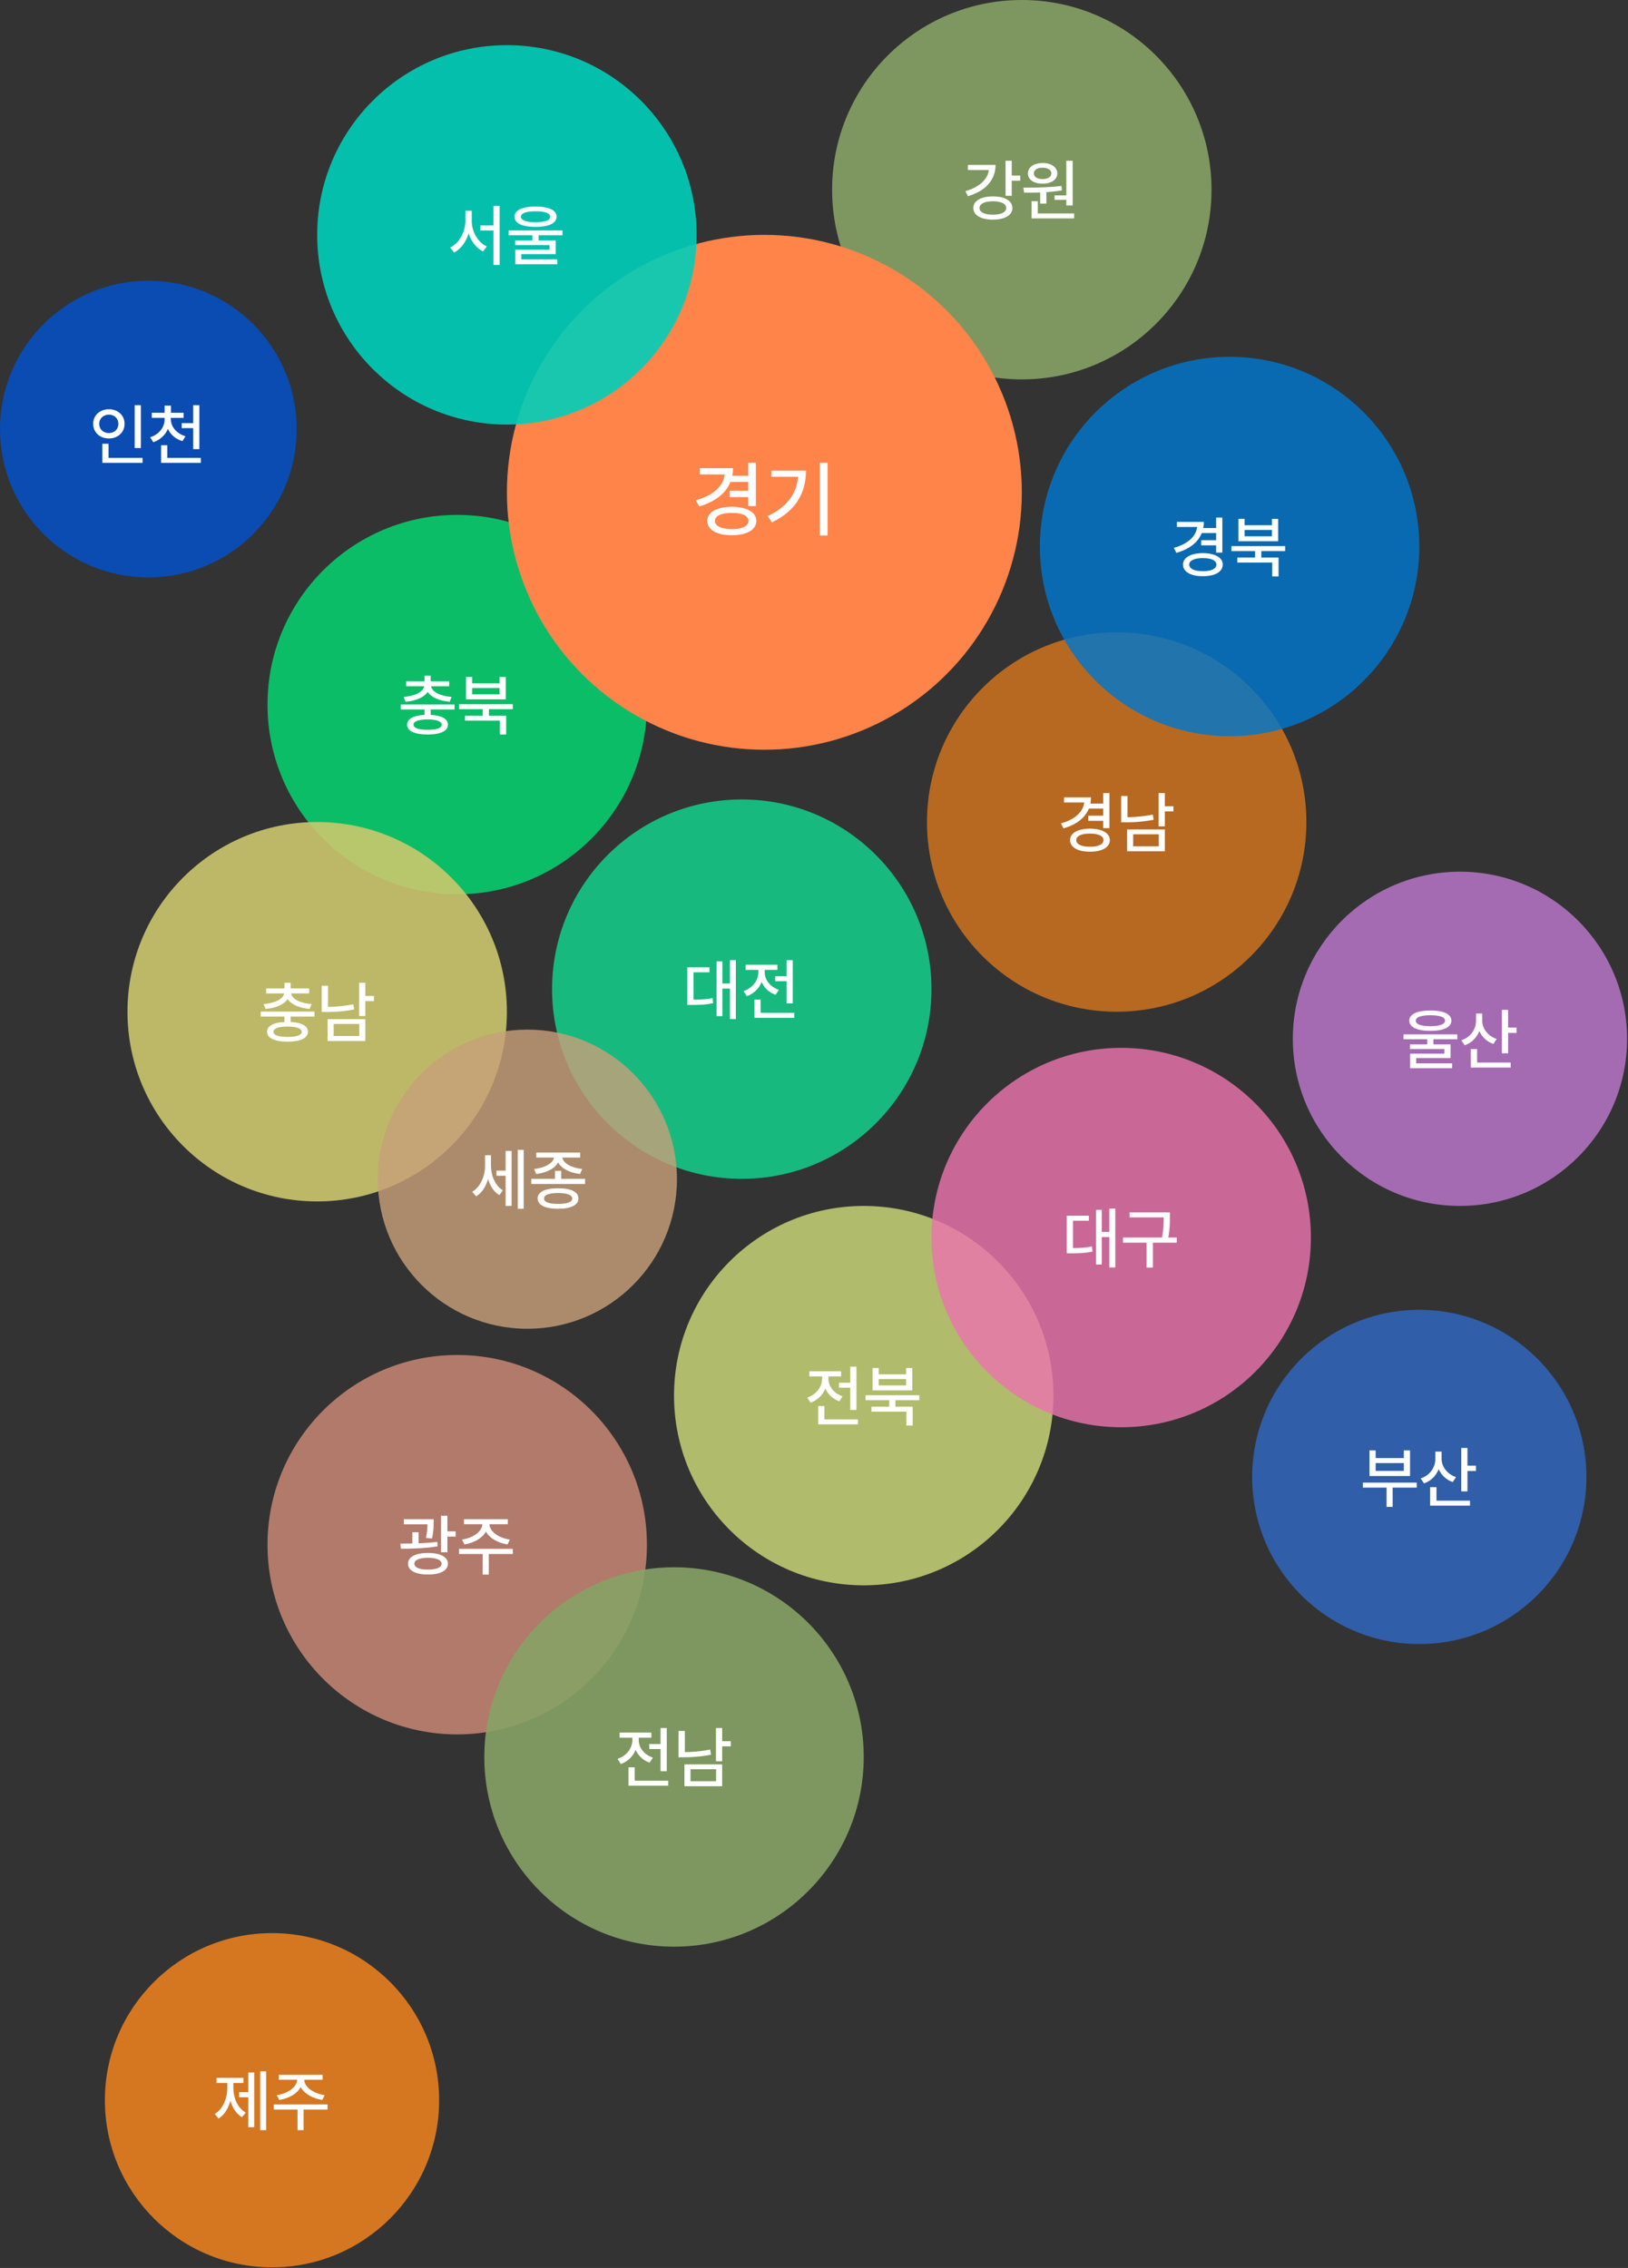
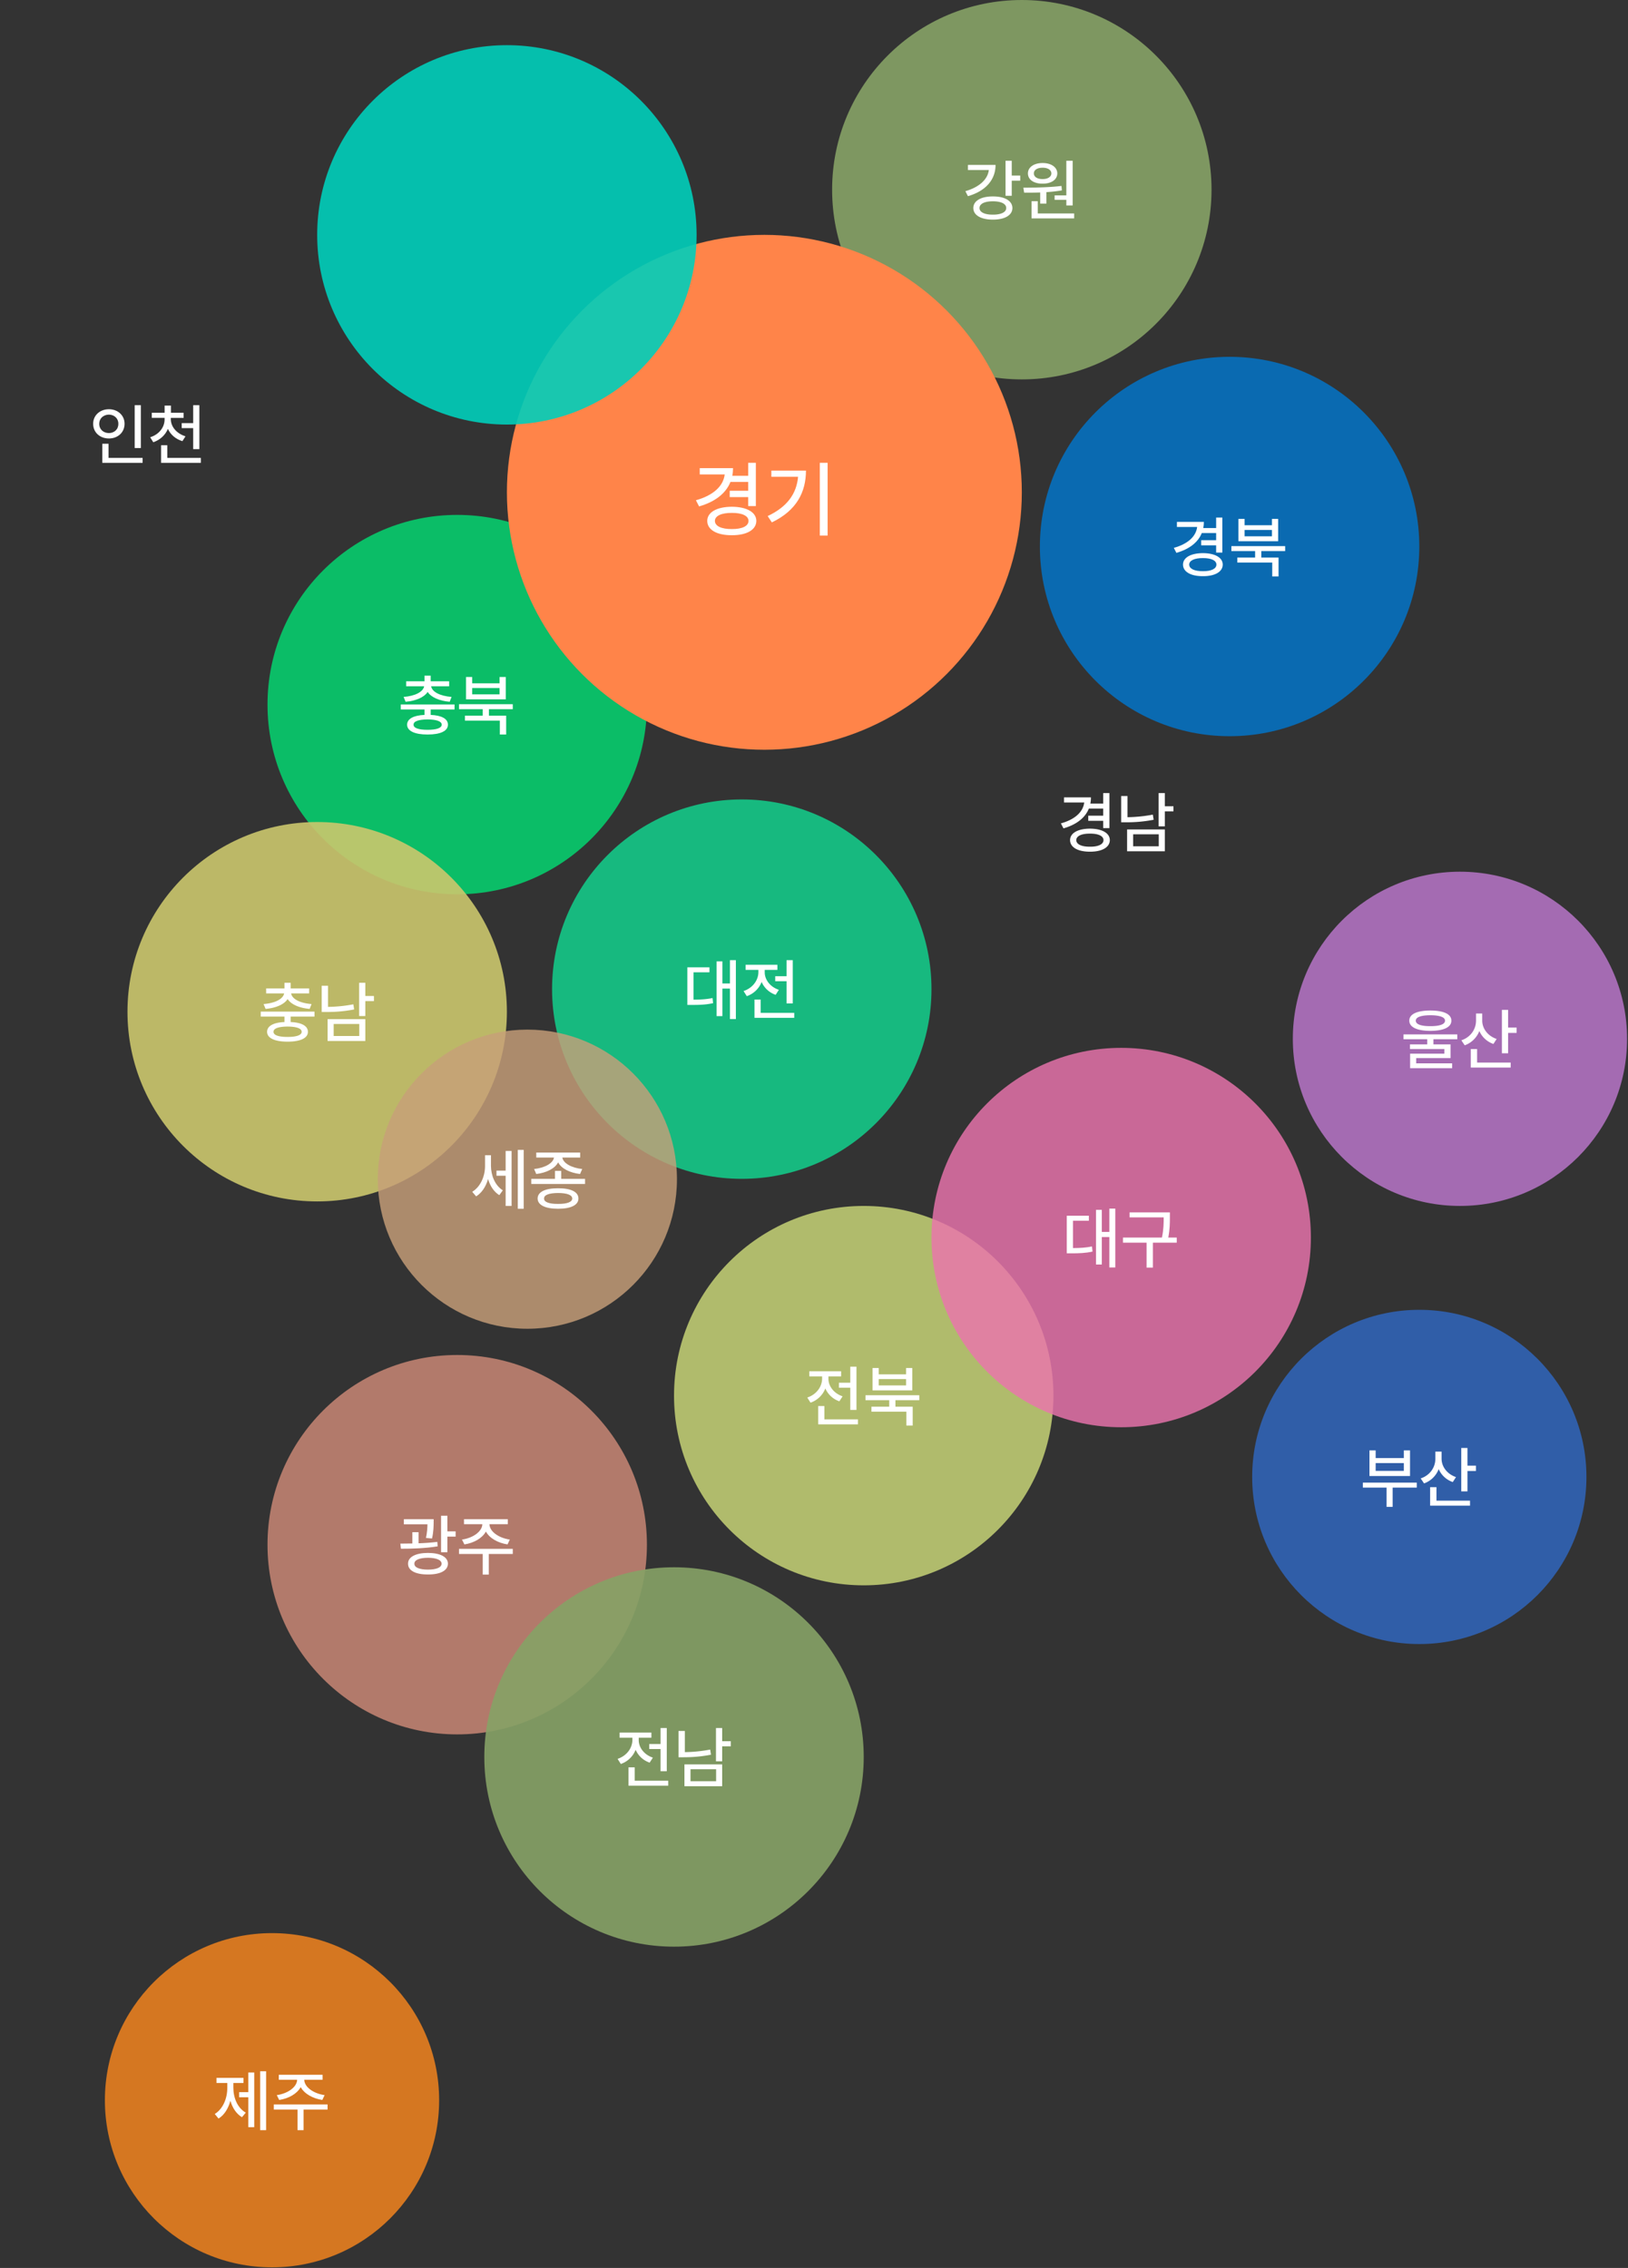
<svg xmlns="http://www.w3.org/2000/svg" width="234" height="326" viewBox="0 0 234 326" fill="none">
  <rect x="0" y="0" width="234" height="326" fill="#333333" stroke="none" />
  <circle opacity=".9" cx="146.871" cy="27.268" r="27.268" fill="#87A266" />
-   <path d="M145.422 23.105h-.891v5.036h.891v-2.17h1.22v-.735h-1.22v-2.131zm-6.664 4.378.368.716c2.48-.716 3.961-2.295 3.971-4.494h-3.971v.737h3.003c-.165 1.365-1.395 2.47-3.371 3.04zm1.143 2.421c0 1.036 1.114 1.666 2.809 1.666 1.714 0 2.799-.63 2.808-1.666-.009-1.036-1.094-1.676-2.808-1.666-1.695-.01-2.809.63-2.809 1.666zm.891 0c-.01-.61.736-.969 1.918-.969 1.181 0 1.927.359 1.917.969.01.59-.736.959-1.917.95-1.182.009-1.928-.36-1.918-.95zm13.388-6.8h-.911v4.98h-1.685v.638h1.685v.814h.911v-6.431zm-7.09 3.875.116.717c.688 0 1.482 0 2.305-.03v1.599h.891v-1.647a21.159 21.159 0 0 0 2.228-.252l-.058-.639c-1.802.223-3.913.242-5.482.252zm.659-2.053c0 .91.862 1.482 2.111 1.472 1.24.01 2.102-.562 2.111-1.472-.009-.891-.871-1.492-2.111-1.492-1.249 0-2.111.6-2.111 1.492zm.523 6.47h6.121v-.717h-5.23v-1.763h-.891v2.48zm.329-6.47c0-.504.513-.823 1.259-.814.726-.01 1.249.31 1.259.814-.01.503-.533.823-1.259.813-.746.01-1.259-.31-1.259-.813z" fill="#fff" />
+   <path d="M145.422 23.105h-.891v5.036h.891v-2.17h1.22v-.735h-1.22v-2.131zm-6.664 4.378.368.716c2.48-.716 3.961-2.295 3.971-4.494h-3.971v.737h3.003c-.165 1.365-1.395 2.47-3.371 3.04zm1.143 2.421c0 1.036 1.114 1.666 2.809 1.666 1.714 0 2.799-.63 2.808-1.666-.009-1.036-1.094-1.676-2.808-1.666-1.695-.01-2.809.63-2.809 1.666zm.891 0c-.01-.61.736-.969 1.918-.969 1.181 0 1.927.359 1.917.969.01.59-.736.959-1.917.95-1.182.009-1.928-.36-1.918-.95zm13.388-6.8h-.911v4.98h-1.685v.638h1.685v.814h.911zm-7.09 3.875.116.717c.688 0 1.482 0 2.305-.03v1.599h.891v-1.647a21.159 21.159 0 0 0 2.228-.252l-.058-.639c-1.802.223-3.913.242-5.482.252zm.659-2.053c0 .91.862 1.482 2.111 1.472 1.24.01 2.102-.562 2.111-1.472-.009-.891-.871-1.492-2.111-1.492-1.249 0-2.111.6-2.111 1.492zm.523 6.47h6.121v-.717h-5.23v-1.763h-.891v2.48zm.329-6.47c0-.504.513-.823 1.259-.814.726-.01 1.249.31 1.259.814-.01.503-.533.823-1.259.813-.746.01-1.259-.31-1.259-.813z" fill="#fff" />
  <circle opacity=".9" cx="65.717" cy="101.28" r="27.268" fill="#07CC6D" />
  <path d="M65.333 101.262h-7.729v.717h3.41v.785c-1.58.067-2.49.561-2.5 1.404.01.91 1.095 1.414 2.945 1.414 1.85 0 2.925-.504 2.925-1.414 0-.843-.9-1.337-2.48-1.404v-.785h3.429v-.717zm-7.322-1.084.29.697c1.453-.126 2.645-.62 3.168-1.414.523.794 1.704 1.288 3.167 1.414l.27-.697c-1.655-.126-2.808-.727-2.934-1.53h2.586v-.717h-2.654v-.814h-.89v.814h-2.635v.716h2.586c-.145.804-1.298 1.405-2.954 1.531zm1.433 3.99c-.019-.484.707-.746 2.015-.755 1.298.009 2.024.271 2.034.755-.01.475-.736.736-2.034.736-1.308 0-2.034-.261-2.015-.736zm14.26-2.944h-7.73v.716h3.41v.93h-2.557v.717h5.017v1.995h.91v-2.712h-2.479v-.93h3.429v-.716zm-6.722-.698h5.714v-3.215h-.89v.91h-3.933v-.91h-.891v3.215zm.891-.716v-.91h3.932v.91h-3.932z" fill="#fff" />
  <circle opacity=".9" cx="106.619" cy="142.182" r="27.268" fill="#15C888" />
  <path d="M105.77 138.019h-.853v3.351h-1.084v-3.177H103v7.865h.833v-3.952h1.084v4.378h.853v-8.465zm-6.974 6.431h.562c1.24 0 2.111-.029 3.138-.252l-.077-.736c-.901.184-1.686.223-2.732.232v-3.932h2.286v-.717h-3.177v5.405zm15.151-6.431h-.892v2.305h-1.627v.717h1.627v3.196h.892v-6.218zm-7.071 4.436.465.736a3.508 3.508 0 0 0 2.131-2.044 3.374 3.374 0 0 0 2.014 1.85l.465-.717c-1.278-.426-2.043-1.481-2.034-2.537v-.329h1.821v-.737h-4.571v.737h1.84v.329c-.01 1.162-.814 2.276-2.131 2.712zm1.569 3.854h5.715v-.716h-4.824v-1.918h-.891v2.634z" fill="#fff" />
  <circle opacity=".9" cx="45.591" cy="145.428" r="27.268" fill="#CBC76D" />
  <path d="M45.207 145.41h-7.73v.717h3.41v.784c-1.579.068-2.489.562-2.499 1.405.01.91 1.095 1.414 2.945 1.414 1.85 0 2.925-.504 2.925-1.414 0-.843-.901-1.337-2.48-1.405v-.784h3.429v-.717zm-7.322-1.085.29.698c1.453-.126 2.644-.62 3.167-1.414.523.794 1.705 1.288 3.167 1.414l.272-.698c-1.657-.126-2.81-.726-2.935-1.53h2.586v-.717h-2.654v-.813h-.89v.813h-2.635v.717h2.586c-.146.804-1.298 1.404-2.954 1.53zm1.433 3.991c-.02-.485.707-.746 2.015-.756 1.297.01 2.024.271 2.034.756-.01.474-.737.736-2.034.736-1.308 0-2.034-.262-2.015-.736zm13.194-7.051h-.891v4.784h.89v-2.15h1.24v-.736h-1.24v-1.898zm-6.276 4.203h.697c1.25 0 2.538-.087 3.971-.368l-.116-.736a20.755 20.755 0 0 1-3.642.368v-3.041h-.91v3.777zm.852 4.165h5.424v-3.138h-5.424v3.138zm.872-.717v-1.724h3.68v1.724h-3.68z" fill="#fff" />
  <circle opacity=".9" cx="65.717" cy="222.038" r="27.268" fill="#C08271" />
  <path d="M62.33 218.378h-4.28v.736h3.39c-.01.494-.04 1.124-.213 1.957l.871.077c.223-.978.223-1.743.233-2.266v-.504zm-4.784 3.506.078.736c1.53 0 3.515-.048 5.288-.348l-.058-.64c-.853.107-1.782.175-2.693.204v-1.598h-.89v1.627c-.611.009-1.202.019-1.725.019zm1.104 2.886c-.01.988 1.085 1.56 2.867 1.55 1.772.01 2.857-.562 2.867-1.55-.01-.968-1.095-1.54-2.867-1.549-1.782.009-2.877.581-2.867 1.549zm.91 0c-.01-.532.727-.842 1.957-.852 1.21.01 1.947.32 1.956.852-.01.552-.745.843-1.956.853-1.23-.01-1.966-.301-1.956-.853zm3.836-1.646h.91v-2.247h1.182v-.756h-1.182v-2.247h-.91v5.25zm10.308-.484h-7.73v.736h3.41v2.963h.872v-2.963h3.448v-.736zm-7.303-1.337.349.697c1.375-.213 2.566-.891 3.09-1.85.522.959 1.723 1.637 3.108 1.85l.33-.697c-1.608-.223-2.916-1.172-2.925-2.208h2.634v-.717h-6.295v.717h2.634c-.02 1.036-1.327 1.985-2.925 2.208z" fill="#fff" />
  <circle opacity=".9" cx="124.148" cy="200.613" r="27.268" fill="#BECA72" />
  <path d="M123.105 196.45h-.891v2.305h-1.627v.717h1.627v3.196h.891v-6.218zm-7.07 4.436.465.736a3.508 3.508 0 0 0 2.131-2.044 3.374 3.374 0 0 0 2.014 1.85l.465-.717c-1.278-.426-2.043-1.482-2.034-2.537v-.33h1.821v-.736h-4.571v.736h1.84v.33c-.01 1.162-.814 2.276-2.131 2.712zm1.569 3.854h5.714v-.716h-4.823v-1.918h-.891v2.634zm14.53-4.184h-7.728v.717h3.409v.93h-2.557v.717h5.017v1.995h.91v-2.712h-2.479v-.93h3.428v-.717zm-6.721-.697h5.714v-3.216h-.891v.911h-3.932v-.911h-.891v3.216zm.891-.717v-.91h3.932v.91h-3.932z" fill="#fff" />
  <circle opacity=".9" cx="161.154" cy="177.89" r="27.268" fill="#EC74AE" fill-opacity=".9" />
  <path d="M160.305 173.727h-.852v3.351h-1.085v-3.177h-.833v7.864h.833v-3.951h1.085v4.378h.852v-8.465zm-6.973 6.431h.562c1.24 0 2.111-.029 3.138-.252l-.078-.736c-.9.184-1.685.222-2.731.232v-3.932h2.286v-.717h-3.177v5.405zm14.821-5.889h-5.792v.717h4.901v.019c0 .794 0 1.685-.252 2.886h-5.598v.736h3.39v3.584h.91v-3.584h3.429v-.736h-1.22c.232-1.21.232-2.092.232-2.886v-.736z" fill="#fff" />
-   <circle opacity=".9" cx="160.505" cy="118.16" r="27.268" fill="#E47C1C" fill-opacity=".83" />
  <path d="M159.462 113.997h-.891v1.511h-1.85c.058-.281.087-.581.087-.891h-3.874v.736h2.906c-.165 1.366-1.337 2.441-3.351 3.003l.368.716c1.83-.523 3.109-1.491 3.651-2.847h2.063v1.027h-2.15v.736h2.15v1.046h.891v-5.037zm-5.656 6.761c.01 1.046 1.123 1.675 2.867 1.665 1.714.01 2.838-.619 2.847-1.665-.009-1.017-1.133-1.637-2.847-1.647-1.744.01-2.857.63-2.867 1.647zm.891 0c.01-.591.765-.94 1.976-.93 1.181-.01 1.937.339 1.937.93 0 .61-.756.958-1.937.949-1.211.009-1.966-.339-1.976-.949zm12.729-6.761h-.891v4.785h.891v-2.15h1.24v-.736h-1.24v-1.899zm-6.276 4.204h.697c1.25 0 2.538-.087 3.971-.368l-.116-.736a20.955 20.955 0 0 1-3.642.368v-3.042h-.91v3.778zm.852 4.164h5.424v-3.138h-5.424v3.138zm.872-.716v-1.724h3.68v1.724h-3.68z" fill="#fff" />
  <circle opacity=".9" cx="96.88" cy="252.552" r="27.268" fill="#87A266" />
  <path d="M95.838 248.388h-.891v2.305h-1.628v.717h1.627v3.196h.892v-6.218zm-7.07 4.436.464.736a3.507 3.507 0 0 0 2.131-2.043 3.38 3.38 0 0 0 2.014 1.85l.465-.717c-1.278-.426-2.043-1.482-2.034-2.538v-.329h1.821v-.736h-4.571v.736h1.84v.329c-.01 1.163-.813 2.276-2.13 2.712zm1.568 3.855h5.715v-.717h-4.824v-1.917h-.89v2.634zm13.465-8.291h-.891v4.785h.891v-2.15h1.24v-.736h-1.24v-1.899zm-6.276 4.204h.698c1.249 0 2.537-.087 3.971-.368l-.117-.736a20.939 20.939 0 0 1-3.641.368v-3.041h-.91v3.777zm.853 4.164h5.423v-3.138h-5.423v3.138zm.871-.716v-1.724h3.681v1.724h-3.68z" fill="#fff" />
-   <circle opacity=".9" cx="21.323" cy="61.677" r="21.323" fill="#0052CE" fill-opacity=".9" />
  <path d="M20.247 58.243h-.89v6.16h.89v-6.16zm-6.857 2.673c0 1.25.978 2.112 2.267 2.112 1.268 0 2.247-.862 2.247-2.112 0-1.22-.979-2.092-2.247-2.092-1.289 0-2.267.872-2.267 2.092zm.872 0c0-.774.6-1.307 1.395-1.317.765.01 1.365.543 1.355 1.317.01.804-.59 1.327-1.355 1.337-.795-.01-1.395-.533-1.395-1.337zm.445 5.618H20.5v-.717h-4.9v-2.034h-.892v2.75zm9.843-6.276v-.194h1.84v-.736h-1.82V58.3h-.91v1.027h-1.841v.736h1.84v.194c.01 1.142-.775 2.189-2.072 2.595l.445.717c.998-.339 1.724-1.036 2.102-1.918.377.824 1.113 1.463 2.082 1.763l.445-.697c-1.307-.407-2.101-1.395-2.11-2.46zm-1.395 6.276h5.715v-.717h-4.823v-1.82h-.892v2.537zm2.964-4.998h1.647v3.022h.89v-6.315h-.89v2.576h-1.647v.717z" fill="#fff" />
  <circle opacity=".9" cx="75.801" cy="169.5" r="21.5" fill="#C89F79" fill-opacity=".9" />
  <path d="M70.568 167.592v-1.531h-.852v1.589c-.01 1.433-.64 2.934-1.84 3.661l.561.658c.823-.503 1.404-1.414 1.715-2.489.29.988.832 1.831 1.617 2.315l.503-.697c-1.133-.698-1.694-2.141-1.704-3.506zm.794 1.414h1.317v4.339h.853v-7.903h-.853v2.828h-1.317v.736zm3.06 4.745h.853v-8.464h-.852v8.464zm6.24-5.443h-.89v1.143h-3.41v.736h7.729v-.736h-3.428v-1.143zm-3.893-.271.31.717c1.472-.174 2.683-.785 3.148-1.676.455.901 1.675 1.502 3.147 1.676l.31-.717c-1.53-.155-2.731-.833-2.857-1.646h2.567v-.717h-6.315v.717h2.547c-.126.823-1.336 1.491-2.857 1.646zm.504 4.242c.01.94 1.104 1.472 2.944 1.472 1.84 0 2.925-.532 2.925-1.472 0-.959-1.085-1.482-2.925-1.472-1.84-.01-2.935.513-2.944 1.472zm.93 0c-.02-.513.706-.784 2.014-.794 1.298.01 2.024.281 2.034.794-.01.504-.736.785-2.034.775-1.308.01-2.034-.271-2.015-.775z" fill="#fff" />
  <circle opacity=".9" cx="209.846" cy="149.323" r="24.022" fill="#B071C0" />
  <path d="M205.588 145.257c-1.908 0-3.022.514-3.022 1.453 0 .949 1.114 1.463 3.022 1.472 1.918-.009 3.032-.523 3.022-1.472.01-.939-1.104-1.453-3.022-1.453zm-3.855 4.126h3.41v.736h-2.48v.678h4.94v.659h-4.92v2.092h6.043v-.697h-5.172v-.756h4.94v-1.976h-2.46v-.736h3.428v-.697h-7.729v.697zm1.763-2.673c0-.494.746-.775 2.092-.775 1.366 0 2.112.281 2.112.775 0 .523-.746.794-2.112.794-1.346 0-2.092-.271-2.092-.794zm9.552 0v-1.027h-.891v1.008c0 1.259-.775 2.402-2.111 2.847l.484.717a3.523 3.523 0 0 0 2.102-2.053 3.437 3.437 0 0 0 2.024 1.859l.465-.717c-1.278-.426-2.073-1.501-2.073-2.634zm-1.646 6.741h5.734v-.717h-4.824v-1.937h-.91v2.654zm4.474-2.053h.891v-2.925h1.221v-.775h-1.221v-2.538h-.891v6.238z" fill="#fff" />
  <circle opacity=".9" cx="204.003" cy="212.299" r="24.022" fill="#3063B5" />
  <path d="M203.639 213.114h-7.749v.716h3.41v2.77h.871v-2.77h3.468v-.716zm-6.799-.949h5.83v-3.681h-.891v1.104h-4.048v-1.104h-.891v3.681zm.891-.736v-1.124h4.048v1.124h-4.048zm9.474-1.744v-1.026h-.891v1.007c0 1.259-.775 2.402-2.111 2.847l.484.717a3.523 3.523 0 0 0 2.102-2.053 3.437 3.437 0 0 0 2.024 1.859l.465-.716c-1.279-.427-2.073-1.502-2.073-2.635zm-1.646 6.741h5.733v-.717h-4.823v-1.937h-.91v2.654zm4.474-2.053h.891v-2.925h1.221v-.775h-1.221v-2.537h-.891v6.237z" fill="#fff" />
  <circle opacity=".9" cx="39.098" cy="301.893" r="24.022" fill="#FF891C" fill-opacity=".88" />
  <path d="M38.25 297.73h-.853v8.465h.852v-8.465zm-7.38 6.14.542.659c.833-.513 1.404-1.453 1.704-2.557.3 1.027.852 1.879 1.666 2.363l.543-.658c-1.202-.688-1.783-2.131-1.783-3.584v-.678h1.453v-.736h-3.874v.736h1.55v.678c.01 1.511-.61 3.051-1.802 3.777zm3.505-2.401h1.318v4.3h.852v-7.865h-.852v2.828h-1.318v.737zm12.71 1.026h-7.729v.736h3.41v2.964h.87v-2.964h3.449v-.736zm-7.303-1.336.349.697c1.375-.213 2.566-.891 3.09-1.85.523.959 1.723 1.637 3.108 1.85l.33-.697c-1.608-.223-2.916-1.172-2.925-2.209h2.634v-.716h-6.295v.716h2.634c-.02 1.037-1.327 1.986-2.925 2.209z" fill="#fff" />
  <circle opacity=".9" cx="176.736" cy="78.557" r="27.268" fill="#0077CE" fill-opacity=".9" />
  <path d="M175.693 74.394h-.891v1.51h-1.85c.058-.28.087-.58.087-.89h-3.874v.736h2.906c-.165 1.365-1.337 2.44-3.351 3.002l.368.717c1.83-.523 3.109-1.491 3.651-2.847h2.063v1.026h-2.15v.736h2.15v1.046h.891v-5.036zm-5.656 6.76c.01 1.046 1.123 1.676 2.867 1.666 1.714.01 2.838-.62 2.847-1.666-.009-1.017-1.133-1.636-2.847-1.646-1.744.01-2.857.63-2.867 1.646zm.891 0c.01-.59.765-.94 1.976-.93 1.181-.01 1.937.34 1.937.93 0 .61-.756.96-1.937.95-1.211.01-1.966-.34-1.976-.95zm13.794-2.653h-7.729v.716h3.41v.93h-2.557v.717h5.017v1.995h.91v-2.712h-2.479v-.93h3.428v-.716zm-6.721-.698h5.714v-3.215h-.891v.91h-3.932v-.91h-.891v3.215zm.891-.716v-.91h3.932v.91h-3.932z" fill="#fff" />
  <circle cx="109.865" cy="70.766" r="37.006" fill="#FF8449" />
  <path d="M108.641 66.524h-1.101v1.867h-2.285c.072-.347.108-.718.108-1.1h-4.786v.908h3.59c-.204 1.687-1.652 3.015-4.14 3.71l.455.885c2.261-.647 3.84-1.843 4.51-3.518h2.548v1.268h-2.656v.91h2.656v1.292h1.101v-6.222zm-6.987 8.351c.012 1.293 1.388 2.07 3.541 2.058 2.118.012 3.506-.766 3.518-2.058-.012-1.256-1.4-2.022-3.518-2.034-2.153.012-3.529.778-3.541 2.034zm1.101 0c.012-.73.945-1.16 2.44-1.148 1.46-.012 2.393.419 2.393 1.148 0 .754-.933 1.185-2.393 1.173-1.495.012-2.428-.419-2.44-1.173zm16.202-8.35h-1.124V76.98h1.124V66.524zm-8.614 7.656.598.91c3.59-1.723 4.894-4.38 4.906-7.442h-4.977v.885h3.84c-.215 2.441-1.567 4.331-4.367 5.647z" fill="#fff" />
  <circle opacity=".9" cx="72.858" cy="33.76" r="27.268" fill="#00CEBA" />
-   <path d="M67.806 31.747v-1.453h-.91v1.453c-.01 1.579-.882 3.206-2.19 3.836l.563.716c.978-.494 1.714-1.53 2.092-2.75.368 1.162 1.104 2.12 2.072 2.595l.543-.716c-1.298-.582-2.17-2.122-2.17-3.68zm1.24 1.395h1.879v4.94h.89v-8.485h-.89v2.809h-1.88v.736zm7.925-3.448c-1.908 0-3.022.513-3.022 1.453 0 .949 1.114 1.462 3.022 1.472 1.918-.01 3.031-.523 3.022-1.472.01-.94-1.104-1.453-3.022-1.453zm-3.855 4.126h3.41v.736h-2.48v.678h4.94v.658h-4.92v2.092h6.043v-.697h-5.172v-.755h4.94v-1.976h-2.46v-.736h3.428v-.698h-7.729v.698zm1.763-2.673c0-.494.746-.775 2.092-.775 1.365 0 2.111.28 2.111.775 0 .523-.745.794-2.111.794-1.346 0-2.092-.271-2.092-.794z" fill="#fff" />
</svg>